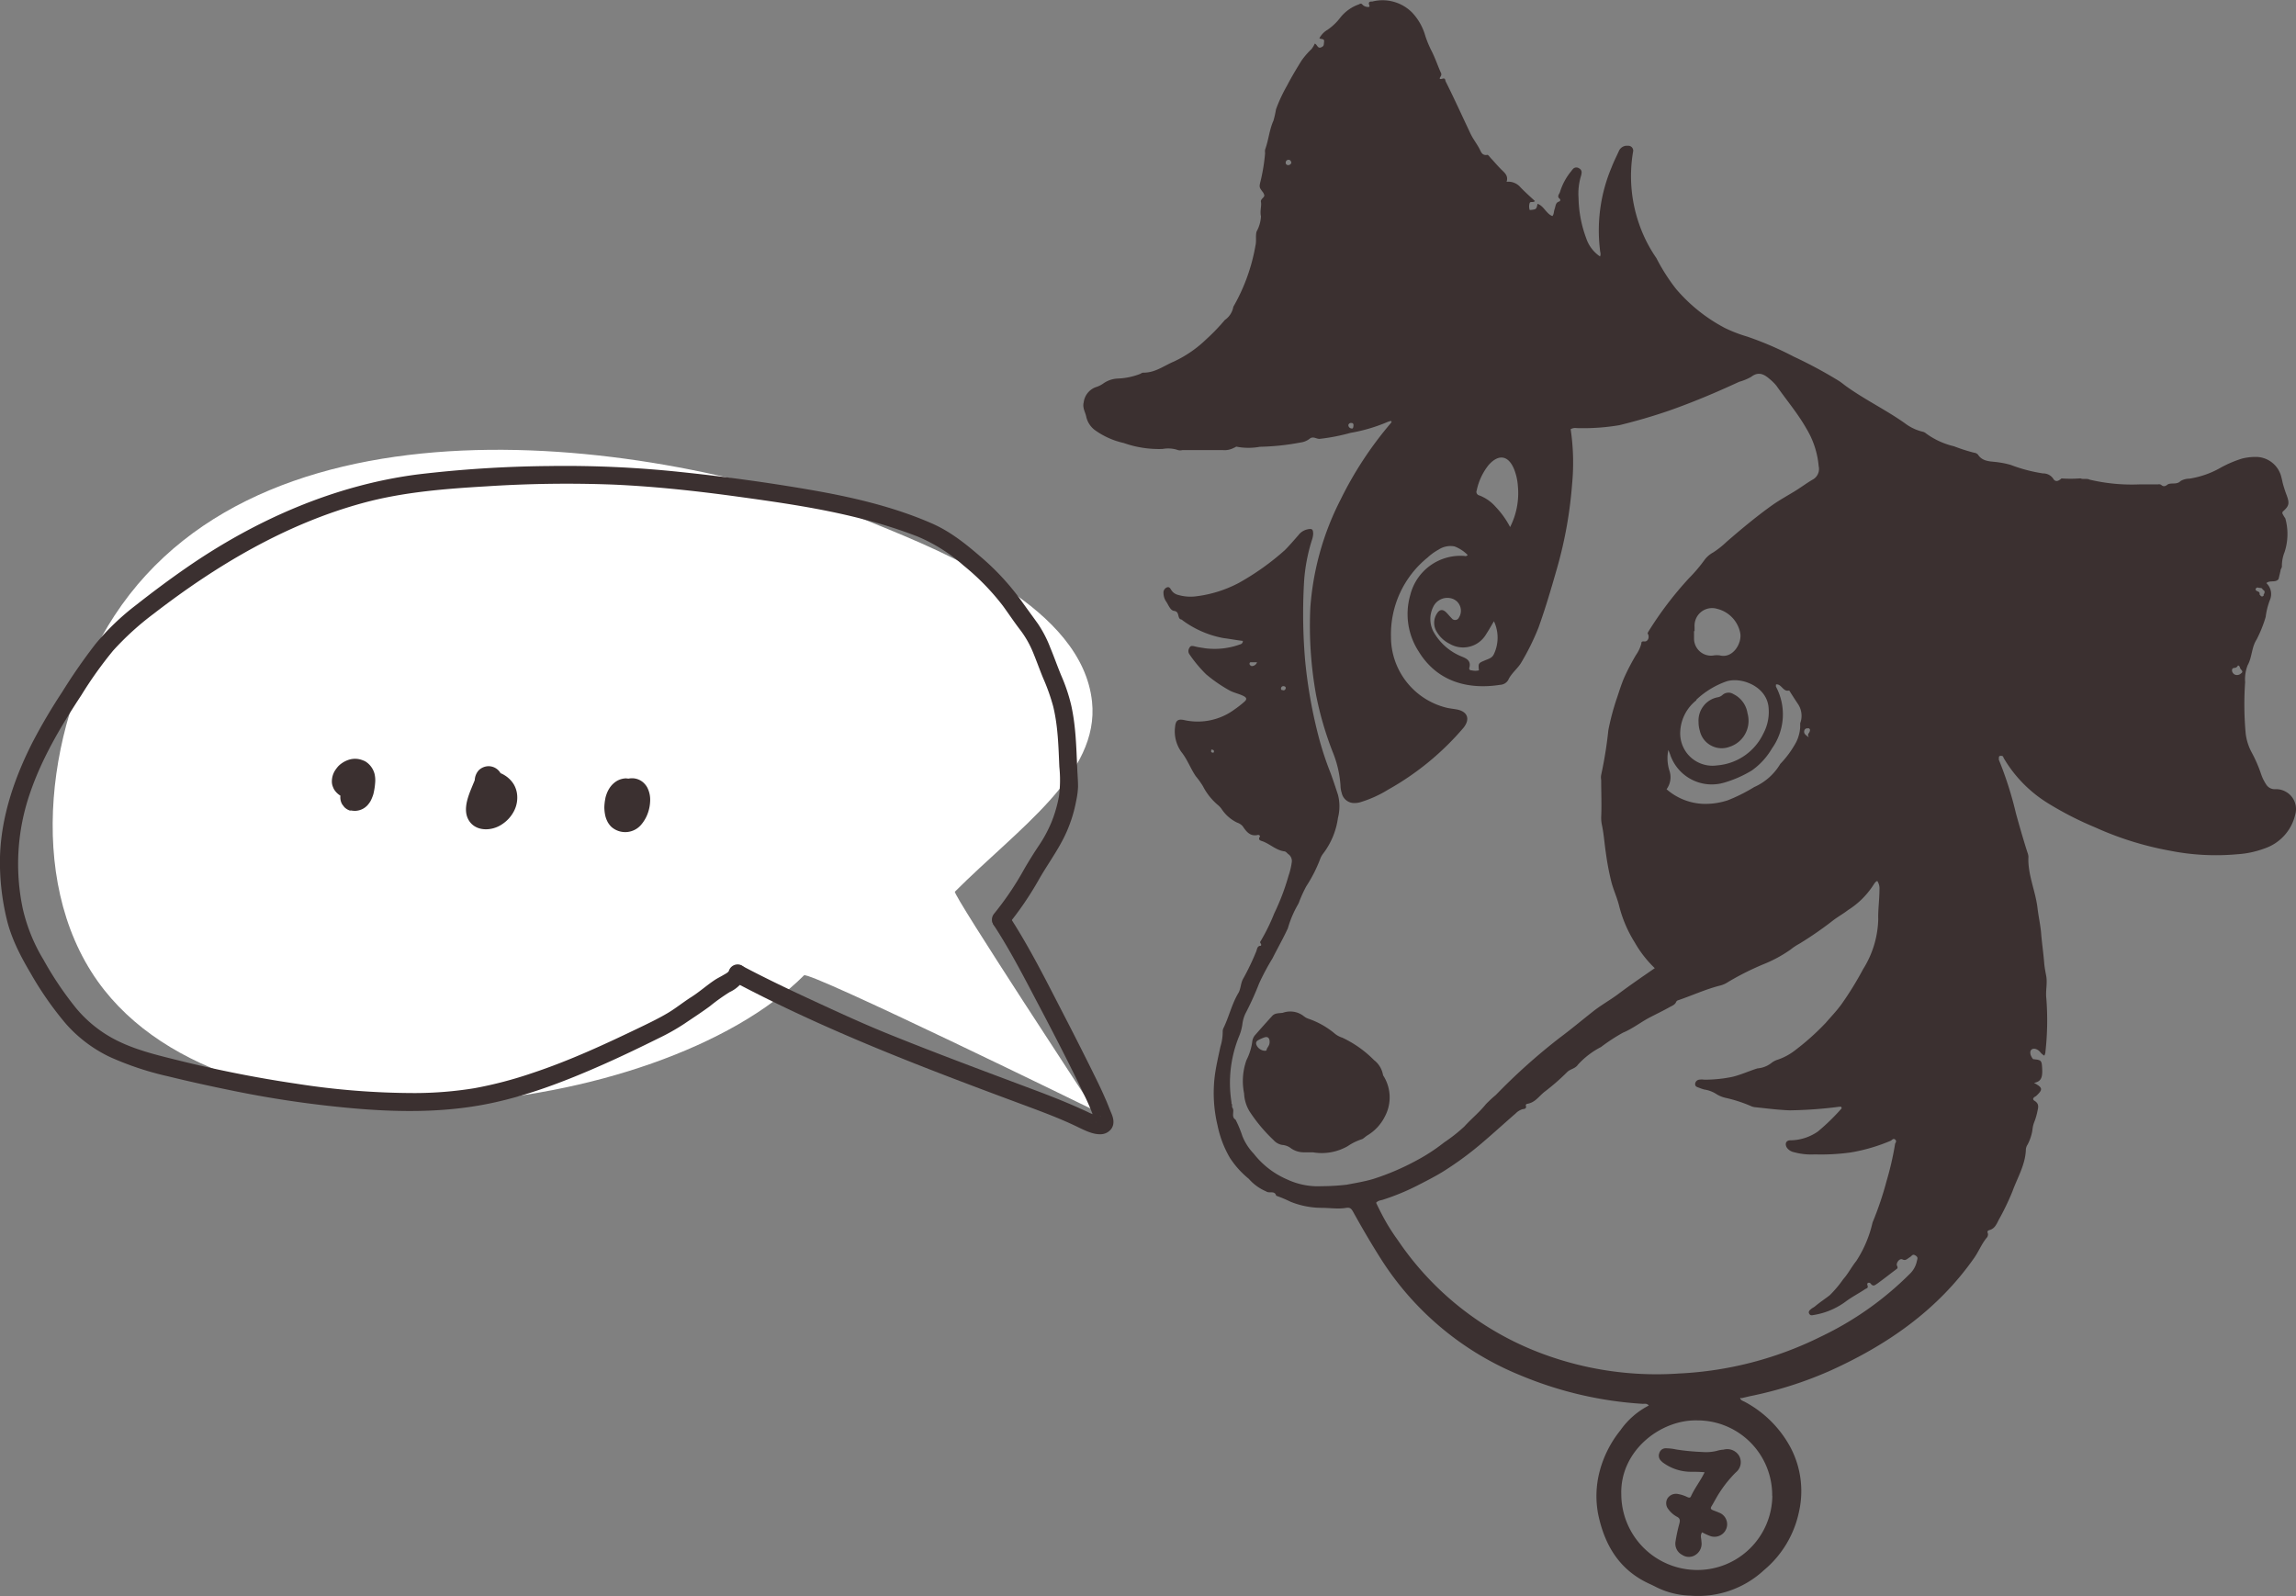
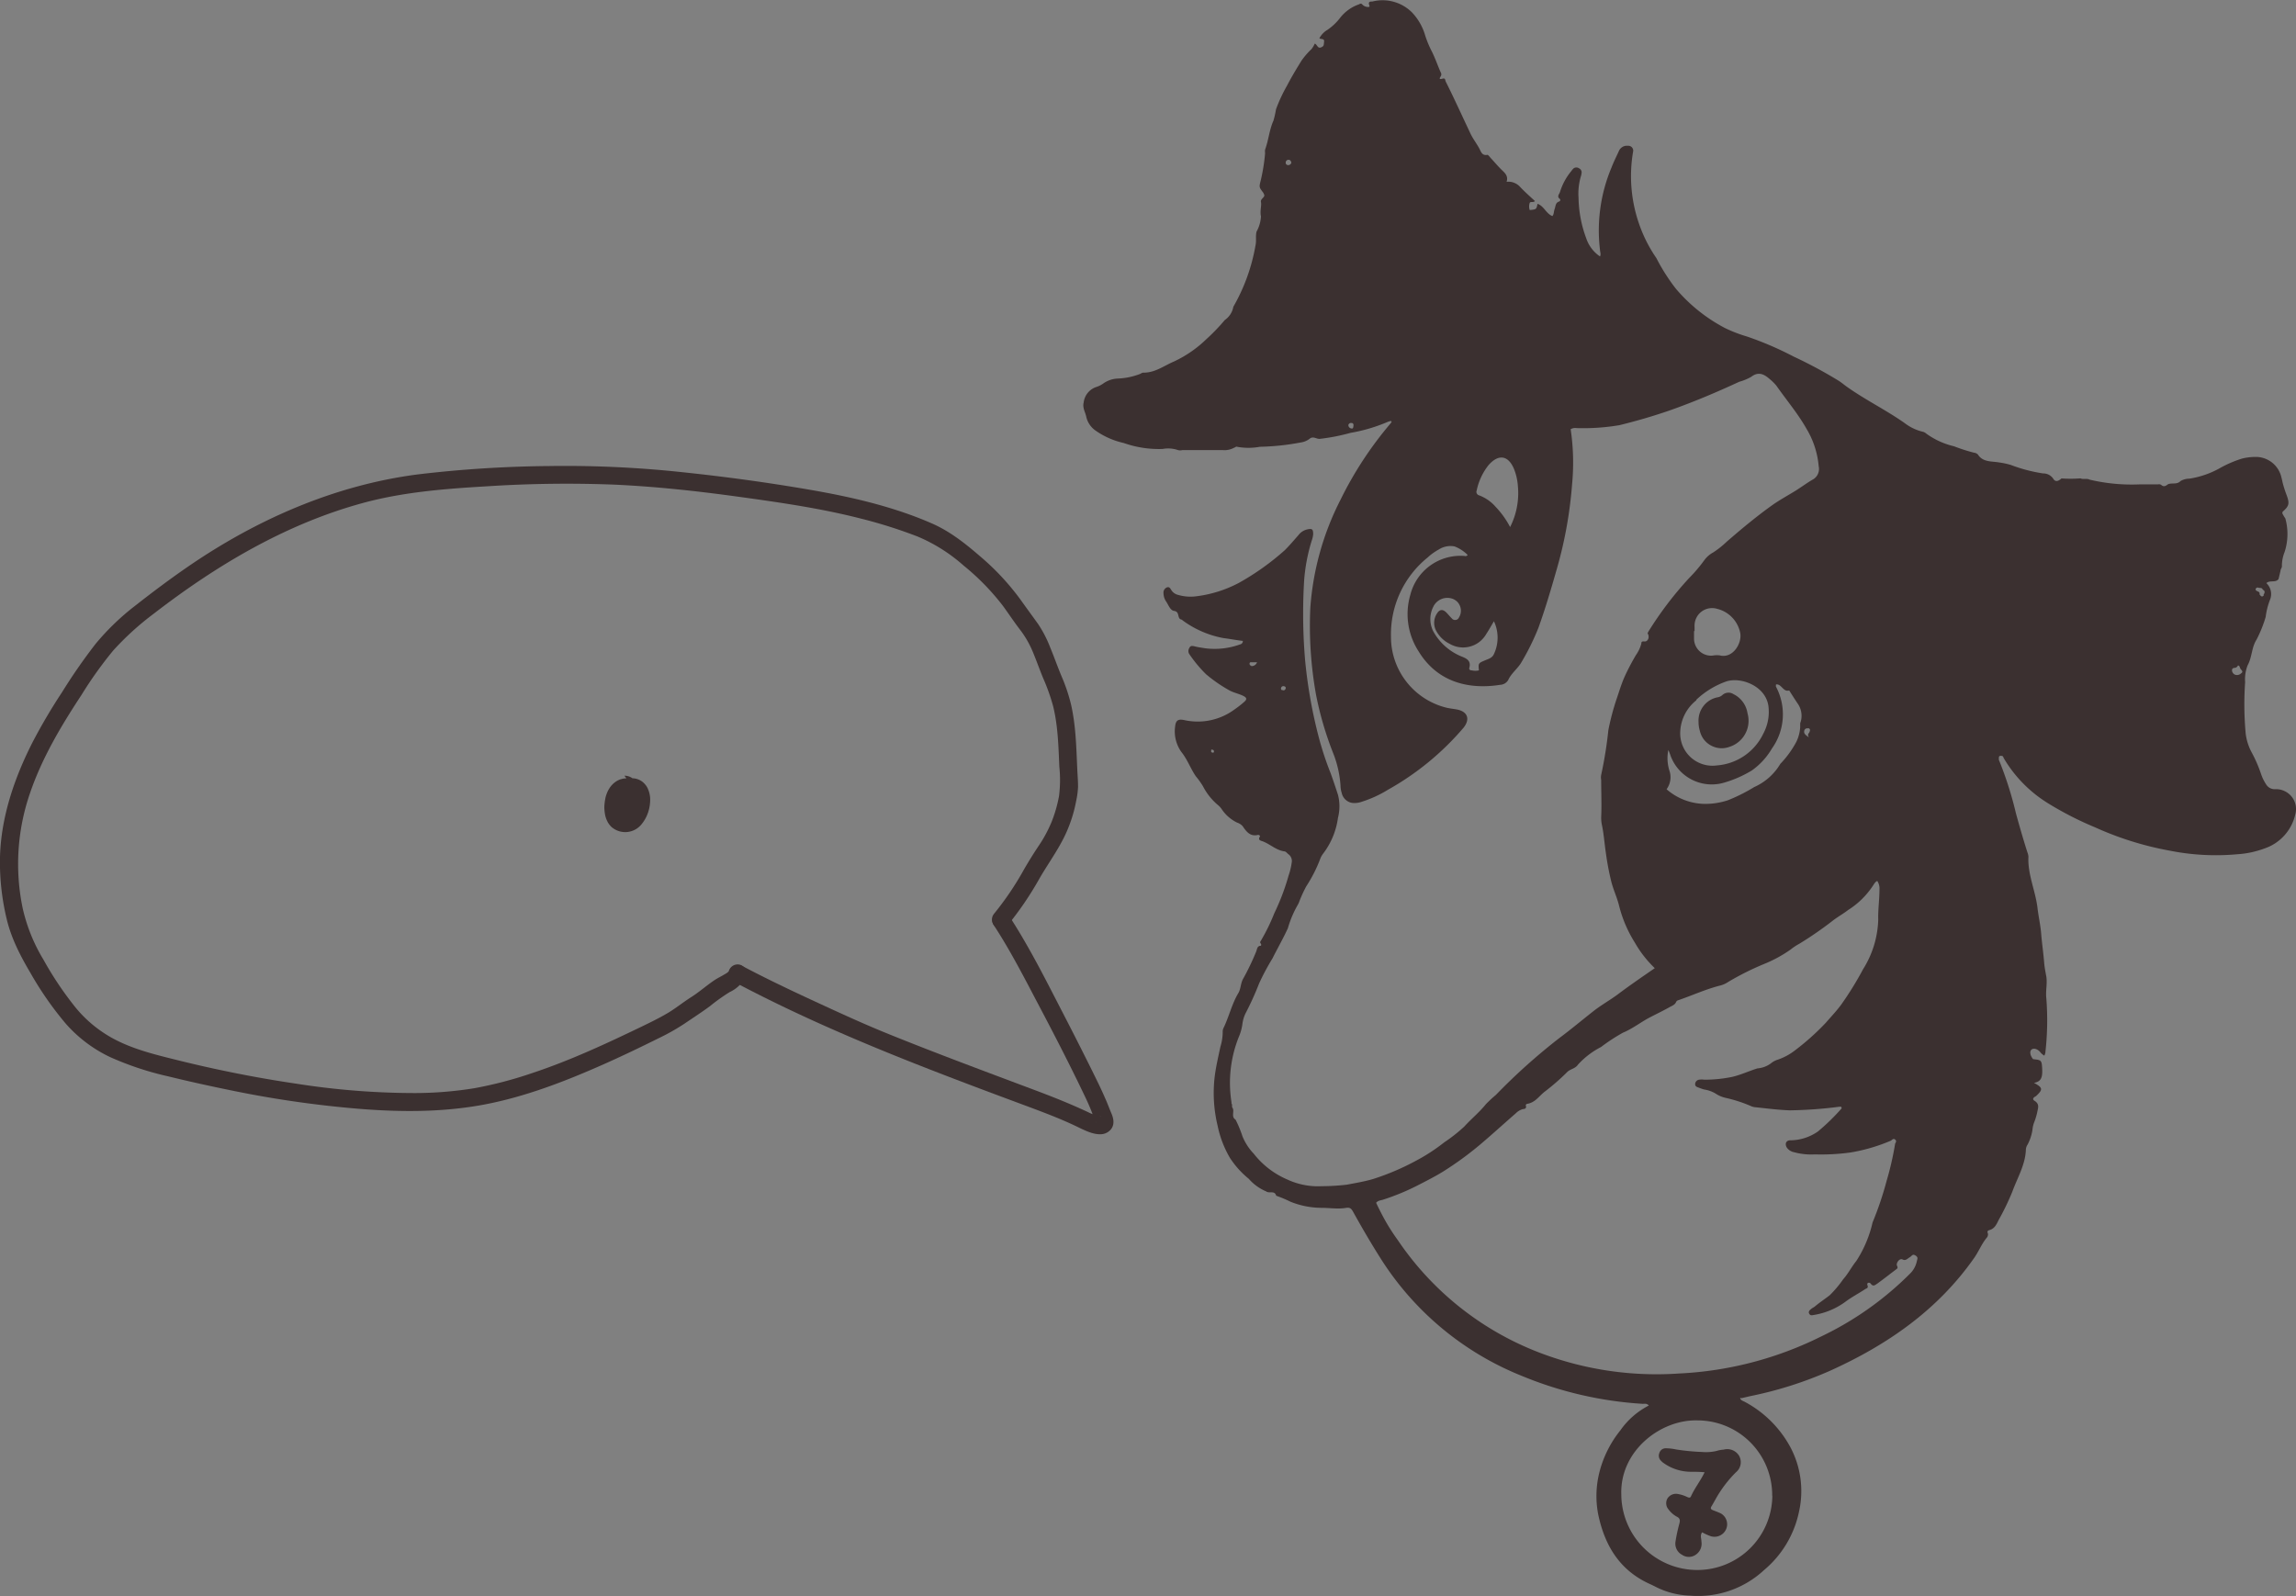
<svg xmlns="http://www.w3.org/2000/svg" viewBox="0 0 640.4 445.29">
  <rect x="0" y="0" width="640.4" height="445.29" fill="#808080" stroke="none" />
  <defs>
    <style>.cls-1{fill:#fff;}.cls-2{fill:#3b3030;}</style>
  </defs>
  <g id="Layer_2" data-name="Layer 2">
    <g id="Layer_1-2" data-name="Layer 1">
-       <path class="cls-1" d="M304.59,195.74c-2.75-26.1-40.52-41.47-60.67-49.67-57.15-23.26-169-40-212,25.67-18.62,28.43-25,73.39-4.66,102,37.41,52.59,156.92,38.4,197-1.67,1.33-1.33,81,37.67,81,37.67s-39.63-60.29-38.92-61C284.07,231,306.72,215.9,304.59,195.74Z" />
      <path class="cls-2" d="M634.71,220.14a2.9,2.9,0,0,1-1.48-.27,2.82,2.82,0,0,1-1.12-1,12.64,12.64,0,0,1-1.4-2.8,38.63,38.63,0,0,0-2.79-6.4,14.93,14.93,0,0,1-1.54-4.92,89.38,89.38,0,0,1-.17-14.45,10.87,10.87,0,0,1,.7-4.72c1.26-2.26,1.06-4.92,2.49-7.16a35.88,35.88,0,0,0,2.54-6.31,19.71,19.71,0,0,1,1.2-4.78,4.19,4.19,0,0,0-1-4.67c1-.92,2.57,0,3.4-1.15l.54-2.29c0-.47.44-.86.39-1.31a10.35,10.35,0,0,1,.75-3.92,16.24,16.24,0,0,0,.2-9.39,10.24,10.24,0,0,1-.7-1.14.66.66,0,0,1,0-.76c1.76-1.53,1.9-2.26,1.12-4.44a33.35,33.35,0,0,1-1.17-3.63c-.13-.66-.29-1.31-.48-2a7.36,7.36,0,0,0-2.69-3.77,7.28,7.28,0,0,0-4.41-1.4,15.39,15.39,0,0,0-3.77.47,32,32,0,0,0-6.41,2.8,25.27,25.27,0,0,1-8.24,2.79,5.16,5.16,0,0,0-2.46.65c-1,1.09-2.41.44-3.52.92-.56.42-1.12.81-1.79.25a1.07,1.07,0,0,0-.45-.23,1.2,1.2,0,0,0-.5,0h-5a51.17,51.17,0,0,1-14.11-1.31c-.78-.42-1.7,0-2.49-.34a.37.37,0,0,0-.18,0,.39.39,0,0,0-.18,0,37.47,37.47,0,0,1-5,0c-1,.9-1.79,1-2.35,0a3.36,3.36,0,0,0-2.8-1.4,43.28,43.28,0,0,1-9-2.37,22.29,22.29,0,0,0-3.3-.7c-2-.36-4.47,0-5.87-2.21a1.78,1.78,0,0,0-1.07-.5,47.82,47.82,0,0,1-5.59-1.79,21.45,21.45,0,0,1-7.82-3.6,2,2,0,0,0-.87-.45,13.3,13.3,0,0,1-5.06-2.41c-5.22-3.68-11-6.48-16.21-10.2-.75-.53-1.45-1.15-2.26-1.65a126.13,126.13,0,0,0-12.5-6.71,92.25,92.25,0,0,0-13-5.59,39.65,39.65,0,0,1-6.21-2.4,45.93,45.93,0,0,1-13.61-10.9A53.29,53.29,0,0,1,462,72a39.3,39.3,0,0,1-4.89-9.73,40.51,40.51,0,0,1-1.62-19.9,1.36,1.36,0,0,0-.29-1.24,1.3,1.3,0,0,0-.54-.38,1.32,1.32,0,0,0-.65-.08,2.28,2.28,0,0,0-1.45.31,2.4,2.4,0,0,0-1,1.11c-.7,1.54-1.45,3-2.07,4.62a45.25,45.25,0,0,0-3.22,23c0,.56.34,1.15,0,1.82a9.83,9.83,0,0,1-3.85-5.09,33.65,33.65,0,0,1-2.13-11.18,17,17,0,0,1,.68-6.18,4,4,0,0,0,.16-.78,1.2,1.2,0,0,0-.12-.79,1.15,1.15,0,0,0-.58-.55,1.26,1.26,0,0,0-.75-.24,1.29,1.29,0,0,0-.76.24,4.16,4.16,0,0,0-.64.75,16.83,16.83,0,0,0-3.16,5.82c-.2.64-1,1.31,0,2a.6.6,0,0,1,.06.19.41.41,0,0,1,0,.19.32.32,0,0,1-.1.17.61.61,0,0,1-.16.12c-1.09.31-1,1.28-1.29,2.07s-.16,1.45-.64,2c-1.76-.67-2.32-2.8-4.14-3.41-.33,1.56-.33,1.56-2.18,1.73a3.13,3.13,0,0,1,0-2c.26-.47,1,0,1.46-.5-1.37-1.28-2.8-2.54-4.08-3.88A4.23,4.23,0,0,0,422.34,51a4.15,4.15,0,0,0-2.12-.28c.53-1.65-.48-2.47-1.4-3.36s-2-2.18-3-3.24c-.33-.37-.76-1-1-.92-1.46.28-1.77-.95-2.16-1.68-.78-1.48-1.84-2.8-2.54-4.31-2.29-4.83-4.5-9.72-6.9-14.5-.17-.37,0-1-.9-.76s-.89,0-.47-.67a1,1,0,0,0,0-1.09c-.9-2-1.6-4.14-2.63-6.12a28.47,28.47,0,0,1-1.73-4.25,15.57,15.57,0,0,0-3.7-6.4,11.64,11.64,0,0,0-11-3c-.56,0-1.28,0-.86,1.07.22.53-.28.47-.59.44a2.13,2.13,0,0,1-1.4-.72c-.22-.25-.53-.23-.89,0a11.39,11.39,0,0,0-5.29,3.8,15.19,15.19,0,0,1-3.49,3.3A6,6,0,0,0,368,10.68c.45.33,1.43,0,1.32.92s0,1.23-.73,1.56c-1.08.56-1.17-.75-1.87-1a7.3,7.3,0,0,1-.92,1.54,21.08,21.08,0,0,0-2.8,3.24c-1.42,2.29-2.79,4.58-4.05,7a42.48,42.48,0,0,0-3.05,6.56,27.75,27.75,0,0,1-.7,3.13c-1.17,2.6-1.36,5.45-2.34,8.11a3.42,3.42,0,0,0,0,1,51.88,51.88,0,0,1-1.23,7.65c-.45,1.82-.45,1.82.69,3.33a1.35,1.35,0,0,1,.18.36c.61,1-1,1.23-.79,2.27s-.34,2.57,0,4a9.76,9.76,0,0,1-1.23,4.25c-.33,1.26,0,2.54-.28,3.77A52.23,52.23,0,0,1,344,85.58a5.65,5.65,0,0,1-2.38,3.69,54.64,54.64,0,0,1-5.17,5.37,33,33,0,0,1-9.06,6.23c-2.79,1.18-5.28,3.16-8.55,3.08a1.72,1.72,0,0,0-.72.31,19.19,19.19,0,0,1-6.43,1.34,7.5,7.5,0,0,0-3.94,1.36,7.1,7.1,0,0,1-2,1,5.19,5.19,0,0,0-3.49,4.31c-.39,1.51.5,2.79.72,4a6.41,6.41,0,0,0,2.32,3.64,21.83,21.83,0,0,0,8.11,3.66,29.59,29.59,0,0,0,10.87,1.67,8.42,8.42,0,0,1,4.28.31,2.22,2.22,0,0,0,1.2,0H341a5.59,5.59,0,0,0,3.3-.7c.22,0,.42-.36.73-.22a17.49,17.49,0,0,0,6.37,0,67.8,67.8,0,0,0,11.37-1.2,5.15,5.15,0,0,0,2.46-1c1-.86,1.85,0,2.8,0a55.18,55.18,0,0,0,8.64-1.68,46.09,46.09,0,0,0,10.59-3.15c.28,0,.61-.34.89,0a1.65,1.65,0,0,1-.28.5,102.34,102.34,0,0,0-14,21.36,78.2,78.2,0,0,0-8.39,30,108.53,108.53,0,0,0,1.59,24.35A93,93,0,0,0,371.81,210a29.79,29.79,0,0,1,2.09,9.22,7,7,0,0,0,.34,2,3.54,3.54,0,0,0,3.58,2.79,6,6,0,0,0,2-.36,32.62,32.62,0,0,0,7.33-3.36,77.19,77.19,0,0,0,21-17.22c2-2.45,1.24-4.64-1.95-5.19-.93-.17-1.88-.25-2.8-.48a20.35,20.35,0,0,1-15.43-19.87,27.53,27.53,0,0,1,10.21-22,15.16,15.16,0,0,1,3.1-2.23,6,6,0,0,1,4.44-.87,10.49,10.49,0,0,1,3.64,2.38.74.74,0,0,1-.37.28.75.75,0,0,1-.47,0,14.41,14.41,0,0,0-15.15,10.84,19.11,19.11,0,0,0,2.29,15.74c5.37,8.83,14.28,10.7,22.78,9.36a2.83,2.83,0,0,0,1.26-.37,2.88,2.88,0,0,0,.95-.92c.89-2,2.79-3.29,3.8-5.16a68.13,68.13,0,0,0,4.64-9.43c1.93-5.36,3.55-10.87,5.12-16.37a117.83,117.83,0,0,0,4.27-23.62,63.24,63.24,0,0,0-.39-15.43,2.47,2.47,0,0,1,1.68-.31,60.52,60.52,0,0,0,11.87-.81c4.62-1.12,9.23-2.46,13.73-4,6.71-2.35,13.28-5.12,19.73-8.11a14.88,14.88,0,0,0,3.33-1.37c2-1.56,3.6-.78,5.17.61a13.62,13.62,0,0,1,1.87,1.85c2.8,4,6,7.77,8.39,12a24.38,24.38,0,0,1,3.41,10.48,3.38,3.38,0,0,1-1.4,3.55c-1.76,1-3.36,2.21-5.06,3.27s-4.3,2.49-6.35,3.92c-4.47,3.18-8.69,6.7-12.85,10.3a24.91,24.91,0,0,1-3.78,3,7.45,7.45,0,0,0-2.4,2.07,42,42,0,0,1-4.28,5.05,98.1,98.1,0,0,0-11.45,15.07c0,.17-.31.25,0,.64.41,1-.15,2.1-1.07,2s-.78.3-.86.7a10,10,0,0,1-1.46,3.07,64.15,64.15,0,0,0-3.15,6c-.93,2.07-1.57,4.28-2.3,6.4a68.54,68.54,0,0,0-2.26,8.58,114.48,114.48,0,0,1-2,12.47,3.66,3.66,0,0,0,0,1.4c0,3.46.16,7,0,10.42a9.69,9.69,0,0,0,.22,2.21c.53,2.54.7,5.17,1.09,7.74a74.76,74.76,0,0,0,1.54,8.11c.58,2.21,1.56,4.3,2.12,6.51a35.39,35.39,0,0,0,4.39,10.34,31.45,31.45,0,0,0,5.59,7.18c-3.55,2.46-7,4.81-10.26,7.27-2.26,1.68-4.78,3.07-7,4.84-3.11,2.45-6.15,5-9.34,7.37a167.92,167.92,0,0,0-17.72,15.88,36.2,36.2,0,0,0-2.8,2.6c-1.81,2.26-4.07,4.08-6,6.21a44.06,44.06,0,0,1-5.59,4.41,51.73,51.73,0,0,1-7.74,5.06,69.29,69.29,0,0,1-12.19,5.2c-2.41.7-4.83,1.09-7.27,1.56a63.24,63.24,0,0,1-7,.42A20.31,20.31,0,0,1,359,329a23.71,23.71,0,0,1-9.31-7.18,15.39,15.39,0,0,1-3.16-4.89,31.69,31.69,0,0,0-1.9-4.59c-1.31-.81-.28-2.24-.81-3.24-.36-.36,0-.9-.34-1.29v-.39a34.46,34.46,0,0,1,2.07-18.22,13.57,13.57,0,0,0,1-3.69,9.44,9.44,0,0,1,.84-2.8,83,83,0,0,0,3.8-8.38,65.78,65.78,0,0,1,3.74-7c1.4-2.8,3-5.59,4.28-8.39a29.5,29.5,0,0,1,2.8-6.6,5.06,5.06,0,0,0,.41-.92,37,37,0,0,1,1.93-4.19,39.76,39.76,0,0,0,3.84-7.52,5.45,5.45,0,0,1,.86-1.59,21.15,21.15,0,0,0,4.14-10,12.84,12.84,0,0,0,0-6.4c-.65-2-1.29-3.94-2-5.9a89.84,89.84,0,0,1-3.14-9.34A135.13,135.13,0,0,1,364,183.94a153.84,153.84,0,0,1-.25-22,49.63,49.63,0,0,1,2.13-11.18,6.6,6.6,0,0,0,.39-1.76c0-1.45-.34-1.62-1.71-1.31a4.36,4.36,0,0,0-2.43,1.62c-1.23,1.4-2.4,2.79-3.77,4.16a71.55,71.55,0,0,1-12.8,9.12,34.46,34.46,0,0,1-12.08,3.77,12.15,12.15,0,0,1-4.8-.39,3.2,3.2,0,0,1-1.12-.48,3.13,3.13,0,0,1-.84-.86c-.31-.48-.53-1-1.2-.79a1.55,1.55,0,0,0-1,1.6,4.28,4.28,0,0,0,.81,2.46c.61.95,1.12,2.4,2.15,2.51,1.68.23.76,2.13,2,2.41.17,0,.33.22.5.33A27.7,27.7,0,0,0,341.26,178c1.81.22,3.6.58,5.39.78a.88.88,0,0,1-.2.64.94.94,0,0,1-.58.34,20.87,20.87,0,0,1-9.72,1.08c-.93-.16-1.88-.27-2.8-.5s-1.29-.25-1.63.42a1.62,1.62,0,0,0-.25.85,1.54,1.54,0,0,0,.25.85,37.27,37.27,0,0,0,4.65,5.6,40.24,40.24,0,0,0,6.59,4.55c1.2.64,2.55.9,3.75,1.48s1.09,1.06.22,1.79a26.91,26.91,0,0,1-2.57,2,17.28,17.28,0,0,1-14,3c-1.7-.37-2.42,0-2.6,1.81a9.86,9.86,0,0,0,1.77,7.1c1.68,2.1,2.51,4.56,4,6.74a22.48,22.48,0,0,1,2,2.79,17,17,0,0,0,4.25,5.31,5.67,5.67,0,0,1,.92,1,10.85,10.85,0,0,0,4.34,3.83,3.56,3.56,0,0,1,1.56,1c1,1.48,2.1,3,4.31,2.43.28,0,.64.26.5.48-.62.95.17,1.12.75,1.31,2.07.76,3.72,2.46,6,2.8.54,0,.87.61,1.32.89a2.36,2.36,0,0,1,.84,2,19.43,19.43,0,0,1-.92,3.92,64,64,0,0,1-4,10.53,54.76,54.76,0,0,1-3.77,7.69.48.48,0,0,0-.14.34.47.47,0,0,0,.14.33c.2.22.17.62,0,.65-1,0-1,1-1.26,1.62a70.26,70.26,0,0,1-3.66,7.63c-.69,1.25-.61,2.79-1.31,3.94-1.85,3.1-2.6,6.62-4.17,9.81a2.13,2.13,0,0,0-.19,1,14.14,14.14,0,0,1-.64,4.14c-.59,2.79-1.26,5.59-1.6,8.38a38.88,38.88,0,0,0,.81,13.64,29.62,29.62,0,0,0,3.44,9,25.2,25.2,0,0,0,5.26,5.84,13.27,13.27,0,0,0,4.86,3.52c.83.64,2.37-.37,2.79,1.2a34.6,34.6,0,0,1,4,1.68,23.56,23.56,0,0,0,8.77,1.7c2.21,0,4.5.4,6.77,0,1-.14,1.37.17,1.85,1,2.57,4.64,5.25,9.23,8.1,13.69a83.23,83.23,0,0,0,39,32.18,104.71,104.71,0,0,0,33.71,7.8c.53,0,1.17-.18,1.73.47a21.91,21.91,0,0,0-7.94,6.93,30.59,30.59,0,0,0-5.92,12,27,27,0,0,0-.31,11.18c1.82,9,6.12,16.05,14.81,19.84l1.1.54a22.6,22.6,0,0,0,9.69,2.54A27,27,0,0,0,492,438a28.89,28.89,0,0,0,9.78-16.32,26.14,26.14,0,0,0-2.34-17.86A31.06,31.06,0,0,0,486.57,391c-.39-.2-.86-.31-1.12-.76s.2-.2.31-.22l2.38-.56a107.85,107.85,0,0,0,22.11-7c16.09-7.24,30.24-17,40.5-31.72,1.2-1.77,2-3.78,3.35-5.43a1.24,1.24,0,0,0,.34-.61,1.19,1.19,0,0,0,0-.7c-.23-.51,0-.75.47-.87,1.4-.39,1.93-1.53,2.54-2.79a69.64,69.64,0,0,0,3.86-8c1.4-3.86,3.63-7.46,3.75-11.74a2.8,2.8,0,0,1,.47-1.31,12.74,12.74,0,0,0,1.37-4.19,7.8,7.8,0,0,1,.51-2.13,17.45,17.45,0,0,0,.89-3.1c.25-1.06.45-2-.81-2.79-.78-.45-.28-1,.36-1.29,2-1.85,2-2.37-.53-3.72,1.85-.36,2.41-1.28,2.29-3.83s-.25-2.54-2.54-2.79c-.84-1-1-2.13-.48-2.63s1.6-.31,2.41.59a3.94,3.94,0,0,0,1.2,1.06,3.29,3.29,0,0,0,.28-.76,79.7,79.7,0,0,0,.28-15.29c-.23-2,.31-4,0-6-.23-1.26-.48-2.49-.59-3.75-.22-2.79-.64-5.59-.86-8.38-.2-2.32-.73-4.64-1-6.93-.56-4.87-2.8-9.45-2.54-14.4a3.92,3.92,0,0,0-.28-1.17c-1.15-3.61-2.19-7.21-3.19-10.85a101.15,101.15,0,0,0-4.78-15v-.39c0-.14,0-.56.19-.64a1.08,1.08,0,0,1,.79,0c.19,0,.3.42.42.64a36.69,36.69,0,0,0,12.18,12.44,92.77,92.77,0,0,0,13.31,6.82,88.87,88.87,0,0,0,20.76,6.48,65.84,65.84,0,0,0,18.9,1,26.36,26.36,0,0,0,7.49-1.59,13.08,13.08,0,0,0,8.61-9.39,5.76,5.76,0,0,0,.15-2.61,5.54,5.54,0,0,0-3.06-4A5.45,5.45,0,0,0,634.71,220.14Zm-5-56.27c.4.23.95,0,1.32.36a.47.47,0,0,0,.11.26.52.52,0,0,0,.25.14c.39.36.28.78,0,1.2a.51.51,0,0,0,0,.3c-.58.59-.87,0-1.17-.33.17-.73-.42-.73-.84-1S629.09,164,629.7,163.87ZM359.26,46.06A.72.72,0,0,1,359,46a.81.81,0,0,1-.24-.17.6.6,0,0,1-.14-.26.7.7,0,0,1,0-.29.75.75,0,0,1,.84-.7c.39,0,.64.36.72.81a.88.88,0,0,1-.32.48A.89.89,0,0,1,359.26,46.06Zm17.66,73.46a1,1,0,0,1-.61-.33,1,1,0,0,1-.23-.65.91.91,0,0,1,.37-.47A.85.85,0,0,1,377,118c.39,0,.56.31.51.73S377.45,119.66,376.92,119.52Zm39.72,63c-.42,1-1.48,1.29-2.43,1.68-1.9.81-1.9.81-1.71,2.8a4.41,4.41,0,0,1-2,0c-.45,0-.81-.2-.67-.73.5-1.84-.62-2.54-2.07-3.1a15.81,15.81,0,0,1-8-7.07,7.58,7.58,0,0,1,0-6.82,4.35,4.35,0,0,1,5.08-2.35,3.65,3.65,0,0,1,1.45.78,3.56,3.56,0,0,1,.65,4.53,1.24,1.24,0,0,1-.37.48,1.18,1.18,0,0,1-.57.22,1.09,1.09,0,0,1-.59-.08,1,1,0,0,1-.48-.37c-.53-.5-1-1.12-1.51-1.62-1-1-1.88-.92-2.63.28a4.72,4.72,0,0,0,0,5.17,8.39,8.39,0,0,0,3.49,3.24,7.43,7.43,0,0,0,5.75.79,7.28,7.28,0,0,0,2.65-1.33,7.56,7.56,0,0,0,1.92-2.25c.67-1,1.28-2.13,2.09-3.47a10.75,10.75,0,0,1-.08,9.31ZM421.19,147a24.63,24.63,0,0,0-4-5.59,11.53,11.53,0,0,0-4.56-3.21,1,1,0,0,1-.7-.51.94.94,0,0,1-.13-.43,1,1,0,0,1,.08-.44,16.84,16.84,0,0,1,3.3-7.07c2.79-3.19,5.58-2.79,7.18,1.26a15.75,15.75,0,0,1,1,4.5,20.88,20.88,0,0,1-2.19,11.57ZM338.24,209.9c-.28,0-.47,0-.42-.44s0-.34,0-.36c.62,0,.81.25.78.53s-.16.36-.36.36ZM349,185.7a.51.51,0,0,1-.47-.5.4.4,0,0,1,0-.19.48.48,0,0,1,.1-.17.59.59,0,0,1,.17-.1.41.41,0,0,1,.19,0h1.62a1.59,1.59,0,0,1-.63.81,1.57,1.57,0,0,1-1,.25Zm8.94,6.82c-.36,0-.67,0-.64-.5a.65.65,0,0,1,.2-.44.67.67,0,0,1,.44-.18c.34,0,.7.17.68.53a.72.72,0,0,1-.68.67Zm146.35,10.59c.67.14.62.59.42,1.07s-.7.61-.17,1.5c-1-.7-1.5-1.06-1.28-1.9a.71.71,0,0,1,.14-.29.72.72,0,0,1,.25-.21.78.78,0,0,1,.64-.08Zm-31.64-27.05v-1.2a5,5,0,0,1,.41-2.32,4.87,4.87,0,0,1,1.44-1.86,4.92,4.92,0,0,1,4.5-.83,8.65,8.65,0,0,1,6.4,6.82c.47,2.8-2.07,7.1-5.73,6.15a6.12,6.12,0,0,0-1.6,0,4.59,4.59,0,0,1-2-.07,4.72,4.72,0,0,1-3.07-2.49,4.83,4.83,0,0,1-.5-2v-2.23Zm.45,19.17a23.75,23.75,0,0,1,8.39-5.14c4.07-1.34,11.17,1.26,11.79,7.13a12.86,12.86,0,0,1-1.46,7.43,15.63,15.63,0,0,1-12.91,8.86,9,9,0,0,1-9.6-5.51,9.16,9.16,0,0,1-.66-3.88,11.81,11.81,0,0,1,4.53-8.8Zm-7.52,19.56a11.47,11.47,0,0,1-.25-5.58,16.37,16.37,0,0,1,.64,1.64,12.24,12.24,0,0,0,15.12,7.41,32.08,32.08,0,0,0,7.55-3.35,19.6,19.6,0,0,0,5.59-6.12,16.39,16.39,0,0,0,1.12-17.25,1.27,1.27,0,0,1,0-.39v-.22c1.56-.25,2,2.21,3.69,1.67.75,1.18,1.51,2.38,2.29,3.55a5.94,5.94,0,0,1,1.1,2.7,5.81,5.81,0,0,1-.32,2.89v1.1A10.73,10.73,0,0,1,501,207a27.73,27.73,0,0,1-4.44,6.09,16,16,0,0,1-7.27,6.46,47.41,47.41,0,0,1-7.37,3.69,20.05,20.05,0,0,1-6.74,1,16.5,16.5,0,0,1-10.34-4.08,5.65,5.65,0,0,0,.78-5.23Zm28.76,202.4a20.9,20.9,0,0,1-21,20.76,21.2,21.2,0,0,1-21.13-21.07c-.39-12.22,11-20.91,21.16-20.66a20.85,20.85,0,0,1,20.93,21.07Zm40.33-65.49a6.85,6.85,0,0,1-2,3.66,89.48,89.48,0,0,1-24.79,17.49,99.35,99.35,0,0,1-39.61,10.29A91.21,91.21,0,0,1,430,377.55a83.8,83.8,0,0,1-40.14-31.64,56.26,56.26,0,0,1-3.88-6.12c-.76-1.42-1.46-2.8-2.15-4.27.52-.65,1.25-.65,1.87-.85a64.09,64.09,0,0,0,9.41-3.85c2.52-1.29,5-2.54,7.38-4a91.82,91.82,0,0,0,11.33-8.38c3-2.57,5.95-5.26,8.94-7.86a4.6,4.6,0,0,1,2-1.2c.48,0,1.12-.19.81-1,0-.31.19-.42.47-.48,2.24-.36,3.36-2.34,5-3.52a61.66,61.66,0,0,0,6.14-5.39c.9-.82,2.24-.92,2.94-2a22.71,22.71,0,0,1,6.43-4.92,51.46,51.46,0,0,1,6.12-4c2.79-1.15,5.14-3.08,7.8-4.42,1.78-.92,3.6-1.79,5.36-2.79.65-.34,1.37-.62,1.68-1.37a.81.81,0,0,1,.24-.31.88.88,0,0,1,.35-.17c3.94-1.34,7.71-3.1,11.76-4.11a7.09,7.09,0,0,0,2.19-1,77.66,77.66,0,0,1,10-5,36.71,36.71,0,0,0,7.35-4,16.93,16.93,0,0,1,2.52-1.67,100.38,100.38,0,0,0,9.44-6.54c1.32-1,2.8-1.82,4.06-2.8a23,23,0,0,0,7.23-7.21,7.62,7.62,0,0,1,.48-.64l.47-.31a3.8,3.8,0,0,1,.62,2.41c0,2.79-.42,5.58-.34,8.24a27.42,27.42,0,0,1-4.24,14,91.55,91.55,0,0,1-5.87,9.55c-1.32,1.88-3,3.61-4.51,5.37a69.59,69.59,0,0,1-9,8,16.47,16.47,0,0,1-4.42,2.3,5.47,5.47,0,0,0-1.62.81,7.27,7.27,0,0,1-4.05,1.62c-2.38.75-4.64,1.81-7.08,2.38a37.91,37.91,0,0,1-7.74.77,4.83,4.83,0,0,0-1.42,0,1.27,1.27,0,0,0-.79.41,1.23,1.23,0,0,0-.33.83c0,.69.53.8,1.06,1s1,.39,1.54.51a8.66,8.66,0,0,1,3.49,1.37,8.62,8.62,0,0,0,2.63,1,39.18,39.18,0,0,1,6.68,2.17,4.23,4.23,0,0,0,1.14.37c3.3.33,6.57.78,9.87.89a119.85,119.85,0,0,0,13.78-1,2.35,2.35,0,0,1,.53,0c.17.25.17.47,0,.61a59.23,59.23,0,0,1-6.48,6.29,13.6,13.6,0,0,1-7.69,2.46c-1.17,0-1.59.95-1,2a3.18,3.18,0,0,0,2,1.31,18.13,18.13,0,0,0,5.82.62,60.13,60.13,0,0,0,10-.54,49.1,49.1,0,0,0,11.18-3.27c.39-.22.75-.75,1.23-.33s.19.75,0,1.14a83.76,83.76,0,0,1-2.38,10.4,90.46,90.46,0,0,1-3.91,11.57,33.09,33.09,0,0,1-4.56,10.79c-1.31,1.62-2.23,3.49-3.63,5.06a31.82,31.82,0,0,1-3.74,4.45c-1.38,1.08-2.8,2-4.17,3.15-.31.25-.7.42-1,.67s-.93.7-.59,1.32.78.47,1.26.39a20.41,20.41,0,0,0,9.08-3.86c1.68-1.23,3.52-2.18,5.23-3.32.41-.28,1-.26.7-1.09s.58-.9.89-.48c.73,1,1.31.31,1.84,0,1.74-1.26,3.44-2.6,5.15-3.89.36-.28.72-.41.36-1.08s.64-2.21,1.54-1.77,1.37-.25,2-.61.75-1,1.54-.53S534.87,351,534.67,351.7Zm90.48-163.93a1.77,1.77,0,0,1-.76.47,1.68,1.68,0,0,1-.89,0,1.26,1.26,0,0,1-.65-.46,1.28,1.28,0,0,1-.3-.74c0-.5.22-.7.7-.73a1.17,1.17,0,0,0,.57-.19,1.12,1.12,0,0,0,.38-.48c.5,0,.53.59.7.9s.86.72.33,1.2Z" />
-       <path class="cls-2" d="M364.93,284.17a4.09,4.09,0,0,1-1.23-.67,6.07,6.07,0,0,0-2.82-1.26,6.21,6.21,0,0,0-3.08.28c-1,.16-2.21,0-3,.92-1.63,1.79-3.22,3.58-4.81,5.39a3.53,3.53,0,0,0-.73,1.88,16.14,16.14,0,0,1-1.59,5A17.36,17.36,0,0,0,347,305a10.58,10.58,0,0,0,1.51,5,44,44,0,0,0,6.68,8,4.19,4.19,0,0,0,2.43,1.38,4.5,4.5,0,0,1,2.54,1,6.3,6.3,0,0,0,3.42,1.06h2.62a14.56,14.56,0,0,0,9.67-1.7,15.84,15.84,0,0,1,4.11-2c.45-.25.84-.64,1.29-.95a12.81,12.81,0,0,0,5-5.34,11.3,11.3,0,0,0-.3-11.18,1.29,1.29,0,0,1-.25-.56,6.6,6.6,0,0,0-2.49-4,30.73,30.73,0,0,0-8.81-6.24,6.55,6.55,0,0,1-1.95-1A23.11,23.11,0,0,0,364.93,284.17Zm-11.66,8.63a.48.48,0,0,1,0,.17c-.39.37-1.78,0-2.45-.87s-.59-1.48,0-1.87a10.6,10.6,0,0,1,1.81-.83c.82-.31,1.46,0,1.49,1.14S353.55,292,353.27,292.8Z" />
      <path class="cls-2" d="M464.63,404a1.86,1.86,0,0,0-1.14.36,2,2,0,0,0-.68,1,2,2,0,0,0-.07,1.2,1.92,1.92,0,0,0,.63,1,3.85,3.85,0,0,0,.76.64,13.21,13.21,0,0,0,7.18,2.35c1.31,0,2.63,0,4.14.14-1.2,2.49-2.8,4.45-3.8,6.71-.2.48-.59.39-1,.22a9.47,9.47,0,0,0-2.79-.89,2.82,2.82,0,0,0-2.8,1.31,2.67,2.67,0,0,0-.31,1.56,2.62,2.62,0,0,0,.64,1.46,7.1,7.1,0,0,0,2.27,2c.92.44,1,1,.75,1.95a43.52,43.52,0,0,0-1.06,4.92,3.55,3.55,0,0,0,.27,2.18,3.49,3.49,0,0,0,1.52,1.59,3.36,3.36,0,0,0,3.83,0,3.69,3.69,0,0,0,1.59-3.68c0-.87-.44-1.71.2-2.58a16.72,16.72,0,0,0,2.32,1.06,3.53,3.53,0,0,0,4.44-2.12,3.39,3.39,0,0,0,.21-1.34,3.5,3.5,0,0,0-.32-1.31,3.42,3.42,0,0,0-.8-1.09,3.28,3.28,0,0,0-1.16-.7c-.55-.25-1.14-.45-1.7-.68s-.73-.49-.39-1.05.81-1.4,1.2-2.1a33.85,33.85,0,0,1,5.59-7.38,3.64,3.64,0,0,0,.95-4.58,3.85,3.85,0,0,0-4.36-1.77,8.47,8.47,0,0,0-2,.37,13,13,0,0,1-4,.28,62.9,62.9,0,0,1-7.24-.7A14,14,0,0,0,464.63,404Z" />
      <path class="cls-2" d="M482.26,208.37a7.63,7.63,0,0,0,5.15-9.42,7.1,7.1,0,0,0-3.89-5.31,2.52,2.52,0,0,0-1.62-.41,2.56,2.56,0,0,0-1.54.69,2.52,2.52,0,0,1-1.22.58,6.53,6.53,0,0,0-4,2.44,6.6,6.6,0,0,0-1.38,4.47,8.57,8.57,0,0,0,.36,2.46,6.28,6.28,0,0,0,1.09,2.36,6.13,6.13,0,0,0,2,1.72,6.24,6.24,0,0,0,5.07.42Z" />
      <path class="cls-2" d="M277.21,258.11c4.83,7.41,8.87,15.38,13,23.21s8.29,15.93,12.15,24c.74,1.53,1.45,3.08,2.07,4.66.26.67.51,1.33.8,2,.09.2.2.4.28.6.34.94-.18.52.34-.43l.62-.61c.39-.14.46-.17.19-.09.66-.25.22.06,0-.06.05,0,.58.12.06,0l-.67-.16a14,14,0,0,1-2.57-1c-5-2.34-10-4.33-15.16-6.26-13.53-5.08-27.09-10.11-40.49-15.53-6.95-2.81-13.75-5.95-20.55-9.09s-13.41-6.29-20-9.76c-2.84-1.51-5.36,2.8-2.52,4.31,25.61,13.6,52.77,23.93,79.89,34,5.49,2.05,10.87,4,16,6.5,1.89.91,4.15,2.06,6.31,2a3.76,3.76,0,0,0,3.08-1.61c.91-1.42.49-3-.14-4.44-.53-1.24-1-2.57-1.68-4.06-.76-1.76-1.58-3.49-2.43-5.22s-1.68-3.42-2.54-5.13q-3.15-6.31-6.4-12.6c-4.84-9.36-9.59-18.94-15.34-27.77-1.75-2.69-6.09-.19-4.32,2.52Z" />
      <path class="cls-2" d="M203.29,270.85c-.18.43-1.08.87-1.45,1.09-.84.51-1.74.93-2.56,1.48-2.22,1.49-4.21,3.28-6.48,4.72s-4.27,3.09-6.54,4.44-4.75,2.57-7.18,3.74c-10.06,4.85-20.15,9.55-30.77,13.06a112.06,112.06,0,0,1-16,4.18,105,105,0,0,1-16.52,1.35,214,214,0,0,1-33.24-2.63c-11.5-1.69-22.93-4-34.22-6.84-5.25-1.3-10.64-2.68-15.52-5.09a35.3,35.3,0,0,1-11.66-9.21,94.2,94.2,0,0,1-9-13.39,48.18,48.18,0,0,1-5.8-14.29,60.5,60.5,0,0,1,2-32.15c3.33-9.82,8.69-18.82,14.37-27.44a110.88,110.88,0,0,1,8.86-12.41,79.09,79.09,0,0,1,11.25-10.23c17.64-13.62,37-25.14,58.68-31,11.17-3,22.73-3.89,34.23-4.57a343.9,343.9,0,0,1,35.61-.47c11.62.53,23.21,1.8,34.73,3.39s22.89,3.22,34.08,6.09a134.59,134.59,0,0,1,15.79,5,46.33,46.33,0,0,1,12.79,8.07,66.89,66.89,0,0,1,11,11.27c1.63,2.24,3.15,4.55,4.85,6.75a27.46,27.46,0,0,1,3.48,6.07c1,2.4,1.87,4.87,2.86,7.28a56,56,0,0,1,2.84,8c1.33,5.54,1.45,11.1,1.7,16.77a35.5,35.5,0,0,1-.09,8.18,37.44,37.44,0,0,1-2.1,7.28,37,37,0,0,1-3.54,6.56c-1.44,2.15-2.78,4.31-4.08,6.55a84.17,84.17,0,0,1-8.35,12.38c-2.07,2.45,1.45,6,3.53,3.54a91,91,0,0,0,9.14-13.4c2.72-4.69,6-9,8-14.07a38.47,38.47,0,0,0,2.19-7.51,23.66,23.66,0,0,0,.52-3.92c0-1.66-.15-3.34-.22-5-.27-5.93-.38-11.8-1.66-17.62a48,48,0,0,0-2.78-8.34c-1.08-2.59-2-5.24-3.08-7.83A33,33,0,0,0,289.5,174c-1.63-2.27-3.29-4.52-4.91-6.8a69.74,69.74,0,0,0-11.28-12.07c-4.16-3.6-8.47-7-13.55-9.19-10.71-4.66-22.34-7.33-33.81-9.31-11.93-2.06-24-3.7-36-4.95A305.39,305.39,0,0,0,153.28,130a333.27,333.27,0,0,0-36.7,2.33c-23.31,3-45.27,12.68-64.53,26-4.82,3.33-9.52,6.85-14.13,10.47a69,69,0,0,0-11.29,10.85,157.2,157.2,0,0,0-9.31,13.42A157.65,157.65,0,0,0,9,207.21C4,217.09.32,227.82,0,239a67.8,67.8,0,0,0,1.87,17.38c1.28,5.38,3.83,10.3,6.61,15a93.53,93.53,0,0,0,9.78,14.07,38.22,38.22,0,0,0,12.42,9.41A85,85,0,0,0,47,300.27c5.84,1.44,11.72,2.72,17.6,3.92a295.67,295.67,0,0,0,36,5.15c11.43.9,23,.92,34.32-1.2,11.51-2.16,22.67-6.48,33.34-11.21,5.21-2.31,10.36-4.79,15.46-7.32a60.34,60.34,0,0,0,7.18-4.05c2.37-1.61,4.82-3.19,7.13-4.9a53,53,0,0,1,5.51-3.93,9.32,9.32,0,0,0,4.57-4.55,2.52,2.52,0,0,0-1.75-3.08,2.57,2.57,0,0,0-3.07,1.75Z" />
-       <path class="cls-2" d="M97.73,226.05a6.68,6.68,0,0,0,1.33.14,4.91,4.91,0,0,0,2.21-.6,4.86,4.86,0,0,0,1-.74,1.72,1.72,0,0,0,.27-.27,7.89,7.89,0,0,0,.79-1.08,10.24,10.24,0,0,0,.57-1.28,6.27,6.27,0,0,0,.29-.9,18.73,18.73,0,0,0,.44-2.88,7.82,7.82,0,0,0-.18-2.64,5.86,5.86,0,0,0-1.36-2.43,5.75,5.75,0,0,0-1-.85,3.67,3.67,0,0,0-.82-.4A5.72,5.72,0,0,0,97.1,212a7.43,7.43,0,0,0-2.44,1.44,4.54,4.54,0,0,0-.38.38,10,10,0,0,0-.91,1.23,5.74,5.74,0,0,0-.8,2.76,3.86,3.86,0,0,0,.17,1.35,6.44,6.44,0,0,0,.42,1,1.74,1.74,0,0,0,.11.18,5.33,5.33,0,0,0,2.84,2.14,6.79,6.79,0,0,0,1.42.23,2.64,2.64,0,0,0,.49,0,10.7,10.7,0,0,0,1.48-.19,4.44,4.44,0,0,0,.52-.15,8.81,8.81,0,0,0,1.34-.59c.43-.27.82-.62,1.22-.93l-.78.6a10.34,10.34,0,0,0,1.41-1.14,4.75,4.75,0,0,0,.94-1.45,5.06,5.06,0,0,0,.23-.59c0-.12.13-.91.14-1.05v-.1a5.26,5.26,0,0,0-3.9-4.64l-.15,0a7.14,7.14,0,0,0-1.13-.15H99.2a5.5,5.5,0,0,0-1.13.16,5.62,5.62,0,0,0-1,.42l-.11,0a6.71,6.71,0,0,0-.84.65l-.11.11a4.92,4.92,0,0,0-.74,1,1.91,1.91,0,0,0-.15.28,8.55,8.55,0,0,0-.57,1.53,17.19,17.19,0,0,0-.31,2.47,4.25,4.25,0,0,0,1.13,2.73,3.86,3.86,0,0,0,5.44,0l.6-.78a3.81,3.81,0,0,0,.53-2c0-.3,0-.61.08-.91l-.14,1a5,5,0,0,1,.28-1.14l-.39.92a2,2,0,0,1,.21-.38l-.6.78a.81.81,0,0,1,.18-.19l-.78.6a.81.81,0,0,1,.18-.1l-.92.38.16,0-1,.14a.89.89,0,0,1,.23,0l-1-.14a1.92,1.92,0,0,1,.32.09l-.92-.39a3,3,0,0,1,.52.32l-.78-.6a1.77,1.77,0,0,1,.31.3l-.6-.78a.7.7,0,0,1,.09.17l-.38-.92a.36.36,0,0,1,0,.11l-.13-1v.1l.14-1a.83.83,0,0,1,0,.15l.38-.92a1.18,1.18,0,0,1-.11.19l.6-.78a4,4,0,0,1-.53.47l.78-.6-1.14.88.78-.6a3.6,3.6,0,0,1-.54.31l.92-.39a3.46,3.46,0,0,1-.78.21l1-.14a2.84,2.84,0,0,1-.77,0l1,.14a2.85,2.85,0,0,1-.48-.13l.92.39a1.75,1.75,0,0,1-.27-.16l.78.6a1.07,1.07,0,0,1-.19-.18l.61.78a.54.54,0,0,1-.11-.18l.39.92a.83.83,0,0,1-.06-.21l.13,1a1.5,1.5,0,0,1,0-.3l-.14,1a2.42,2.42,0,0,1,.13-.46l-.39.92a3.5,3.5,0,0,1,.37-.62l-.6.78a3,3,0,0,1,.56-.57l-.78.6A3.53,3.53,0,0,1,100,219l-.92.39a2.66,2.66,0,0,1,.67-.18l-1,.13a2.53,2.53,0,0,1,.55,0l-1-.13a1.73,1.73,0,0,1,.46.12L97.8,219a2,2,0,0,1,.37.21l-.78-.61a2.13,2.13,0,0,1,.3.3l-.6-.78a1.9,1.9,0,0,1,.23.39l-.38-.92a2.69,2.69,0,0,1,.16.62l-.14-1a8.39,8.39,0,0,1-.09,1.94l.13-1a8,8,0,0,1-.51,2.11l.38-.92a3.06,3.06,0,0,1-.35.64l.6-.78a2,2,0,0,1-.28.3l.78-.61a1.35,1.35,0,0,1-.26.15l.92-.38a1.05,1.05,0,0,1-.24.06l1-.14H98.8l1,.14h0a3,3,0,0,0-1.54-.07,3,3,0,0,0-1.43.46,3.85,3.85,0,0,0-1.38,5.27l.6.78a4,4,0,0,0,1.7,1Z" />
-       <path class="cls-2" d="M132.55,217.54a.22.22,0,0,0,0,.08l.14-1a8.76,8.76,0,0,1-.63,1.87c-.36.89-.74,1.78-1.08,2.68-.87,2.35-1.62,5.23-.28,7.56,1.9,3.31,6.44,3.16,9.29,1.23a9.69,9.69,0,0,0,3.27-3.52,8.17,8.17,0,0,0,1-4.48,7.09,7.09,0,0,0-1-3.23,7.68,7.68,0,0,0-2.45-2.43c-1.56-1-3.67-1.54-5.3-.38a7.08,7.08,0,0,0-2.87,4.05,4.09,4.09,0,0,0,.39,3,3.85,3.85,0,0,0,7-.92,4,4,0,0,1,.18-.56l-.39.92a3.4,3.4,0,0,1,.42-.71l-.6.78a3.17,3.17,0,0,1,.49-.48l-.78.6.24-.16-3,.39a3.75,3.75,0,0,1,.47.17l-.91-.39a5,5,0,0,1,1,.54l-.78-.6a3.32,3.32,0,0,1,.63.61l-.6-.78a3.82,3.82,0,0,1,.42.7l-.39-.92a3.7,3.7,0,0,1,.23.85l-.14-1a4,4,0,0,1,0,1l.14-1a5.26,5.26,0,0,1-.32,1.16l.39-.92a5.71,5.71,0,0,1-.74,1.26l.6-.77a6.58,6.58,0,0,1-1.05,1.06l.78-.6a6.47,6.47,0,0,1-1.22.71l.92-.39a5.28,5.28,0,0,1-1.18.32l1-.14a3.3,3.3,0,0,1-.83,0l1,.13a1.67,1.67,0,0,1-.44-.11l.92.39a1.11,1.11,0,0,1-.3-.17l.78.6a1,1,0,0,1-.23-.23l.6.78a2.54,2.54,0,0,1-.16-.28l.39.92a1.91,1.91,0,0,1-.12-.47l.13,1a4.26,4.26,0,0,1,0-1.07l-.14,1c.41-3,2.38-5.58,2.68-8.61a3.87,3.87,0,0,0-1.13-2.72,3.91,3.91,0,0,0-2.72-1.13,4,4,0,0,0-2.73,1.13,4.39,4.39,0,0,0-1.12,2.72Z" />
-       <path class="cls-2" d="M174.72,217.12a5.47,5.47,0,0,0-2.75.78,6.49,6.49,0,0,0-2,2,8.08,8.08,0,0,0-.87,1.86,6.2,6.2,0,0,0-.3,1.2,14.08,14.08,0,0,0-.24,2.24,12.22,12.22,0,0,0,.23,2.18,7.19,7.19,0,0,0,.67,1.85,1.79,1.79,0,0,0,.22.38,5.67,5.67,0,0,0,.85,1.05,5.83,5.83,0,0,0,8.35-.66,10.34,10.34,0,0,0,1.91-3.45,11.21,11.21,0,0,0,.55-3.09,7.48,7.48,0,0,0-.81-3.8,5.3,5.3,0,0,0-.8-1.08,4.44,4.44,0,0,0-1-.81,4.73,4.73,0,0,0-2.6-.67,4.11,4.11,0,0,0-2.72,1.12,3.85,3.85,0,0,0,0,5.45,3.83,3.83,0,0,0,2.72,1.13h.27l-1-.13.24.06-.92-.39a1.13,1.13,0,0,1,.21.12l-.78-.6a1.61,1.61,0,0,1,.22.23l-.6-.78a2.22,2.22,0,0,1,.21.37l-.39-.92a2.76,2.76,0,0,1,.19.75l-.13-1a6.53,6.53,0,0,1,0,1.53l.14-1a7.86,7.86,0,0,1-.53,2l.39-.92a5.86,5.86,0,0,1-.71,1.24l.61-.78a4.05,4.05,0,0,1-.58.59l.78-.6a2.48,2.48,0,0,1-.54.32l.92-.39a2.05,2.05,0,0,1-.5.14l1-.14a2.67,2.67,0,0,1-.49,0l1,.13a2.31,2.31,0,0,1-.57-.16l.92.39a1.51,1.51,0,0,1-.28-.15l.78.6a1.36,1.36,0,0,1-.24-.24l.6.78a2.58,2.58,0,0,1-.29-.51l.39.92a4.58,4.58,0,0,1-.27-1.09l.14,1a7.63,7.63,0,0,1,0-1.91l-.14,1a6.61,6.61,0,0,1,.43-1.64l-.39.92a4,4,0,0,1,.49-.85l-.6.78a2.79,2.79,0,0,1,.38-.39l-.78.6a3.26,3.26,0,0,1,.4-.24l-.92.39a2.08,2.08,0,0,1,.41-.11l-1,.14h.16a4.08,4.08,0,0,0,2.73-1.13,3.85,3.85,0,0,0-2.73-6.57Z" />
+       <path class="cls-2" d="M174.72,217.12a5.47,5.47,0,0,0-2.75.78,6.49,6.49,0,0,0-2,2,8.08,8.08,0,0,0-.87,1.86,6.2,6.2,0,0,0-.3,1.2,14.08,14.08,0,0,0-.24,2.24,12.22,12.22,0,0,0,.23,2.18,7.19,7.19,0,0,0,.67,1.85,1.79,1.79,0,0,0,.22.38,5.67,5.67,0,0,0,.85,1.05,5.83,5.83,0,0,0,8.35-.66,10.34,10.34,0,0,0,1.91-3.45,11.21,11.21,0,0,0,.55-3.09,7.48,7.48,0,0,0-.81-3.8,5.3,5.3,0,0,0-.8-1.08,4.44,4.44,0,0,0-1-.81,4.73,4.73,0,0,0-2.6-.67,4.11,4.11,0,0,0-2.72,1.12,3.85,3.85,0,0,0,0,5.45,3.83,3.83,0,0,0,2.72,1.13h.27l-1-.13.24.06-.92-.39a1.13,1.13,0,0,1,.21.12l-.78-.6a1.61,1.61,0,0,1,.22.23l-.6-.78a2.22,2.22,0,0,1,.21.37l-.39-.92a2.76,2.76,0,0,1,.19.75l-.13-1a6.53,6.53,0,0,1,0,1.53l.14-1a7.86,7.86,0,0,1-.53,2l.39-.92a5.86,5.86,0,0,1-.71,1.24l.61-.78a4.05,4.05,0,0,1-.58.59l.78-.6a2.48,2.48,0,0,1-.54.32l.92-.39a2.05,2.05,0,0,1-.5.14l1-.14a2.67,2.67,0,0,1-.49,0l1,.13a2.31,2.31,0,0,1-.57-.16l.92.39a1.51,1.51,0,0,1-.28-.15l.78.6a1.36,1.36,0,0,1-.24-.24a2.58,2.58,0,0,1-.29-.51l.39.92a4.58,4.58,0,0,1-.27-1.09l.14,1a7.63,7.63,0,0,1,0-1.91l-.14,1a6.61,6.61,0,0,1,.43-1.64l-.39.92a4,4,0,0,1,.49-.85l-.6.78a2.79,2.79,0,0,1,.38-.39l-.78.6a3.26,3.26,0,0,1,.4-.24l-.92.39a2.08,2.08,0,0,1,.41-.11l-1,.14h.16a4.08,4.08,0,0,0,2.73-1.13,3.85,3.85,0,0,0-2.73-6.57Z" />
    </g>
  </g>
</svg>